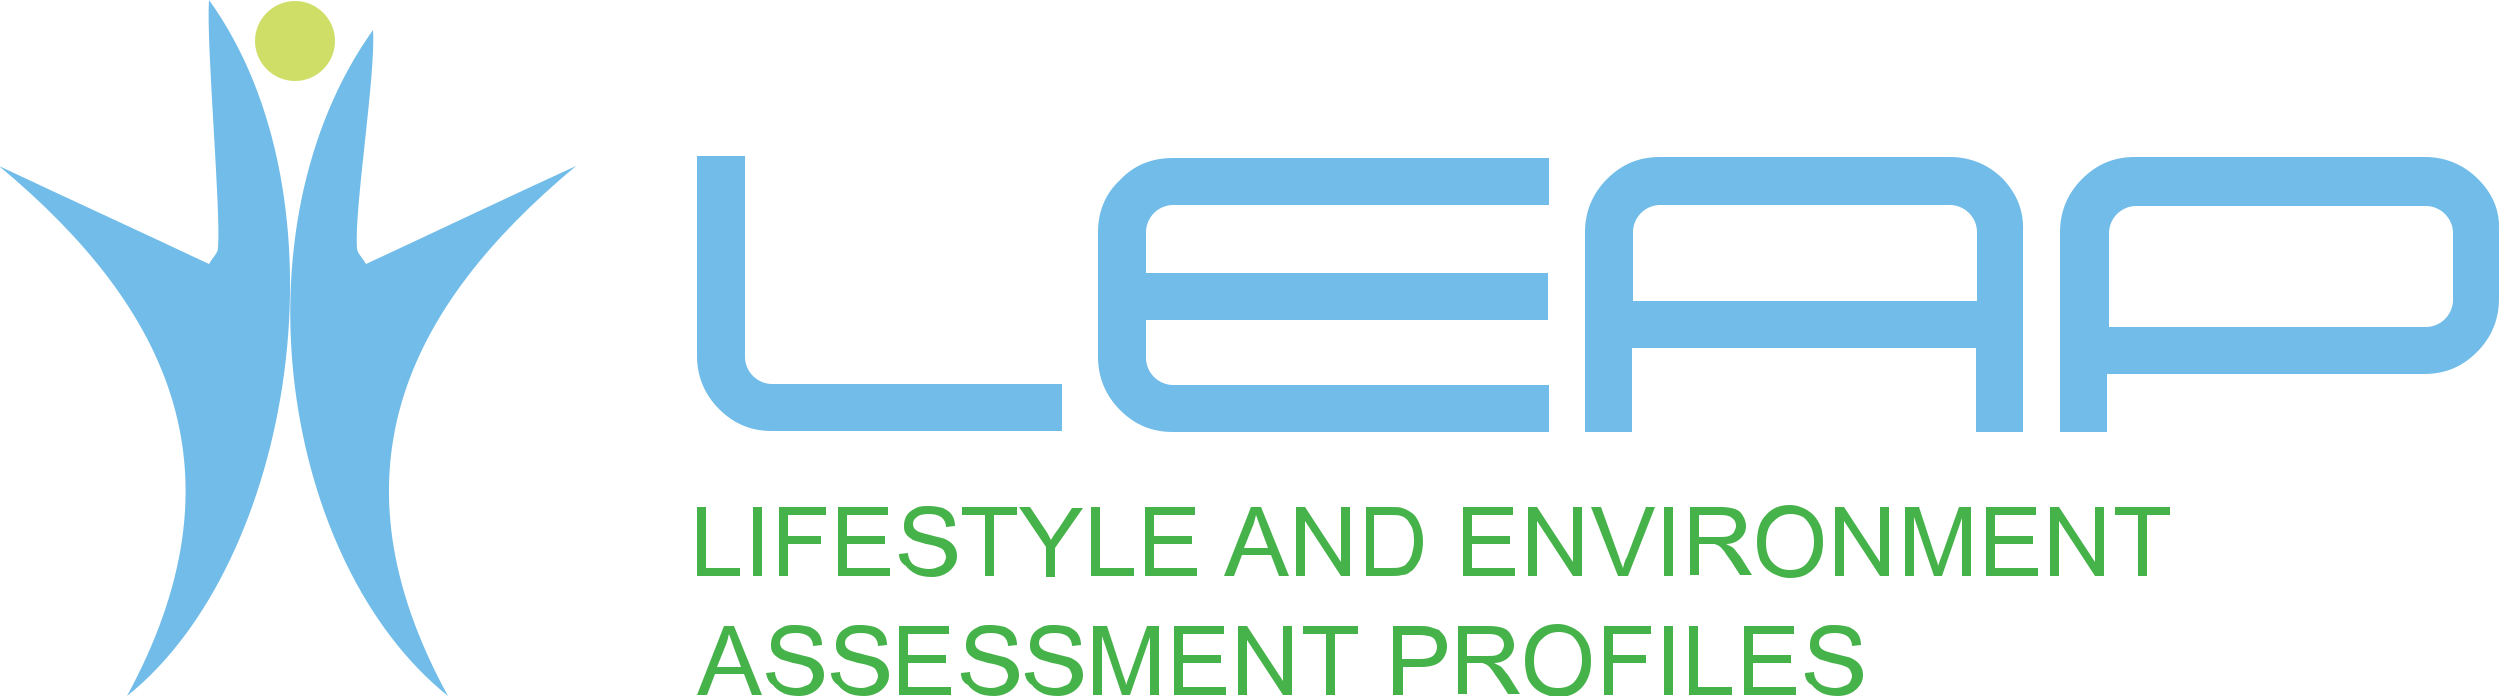
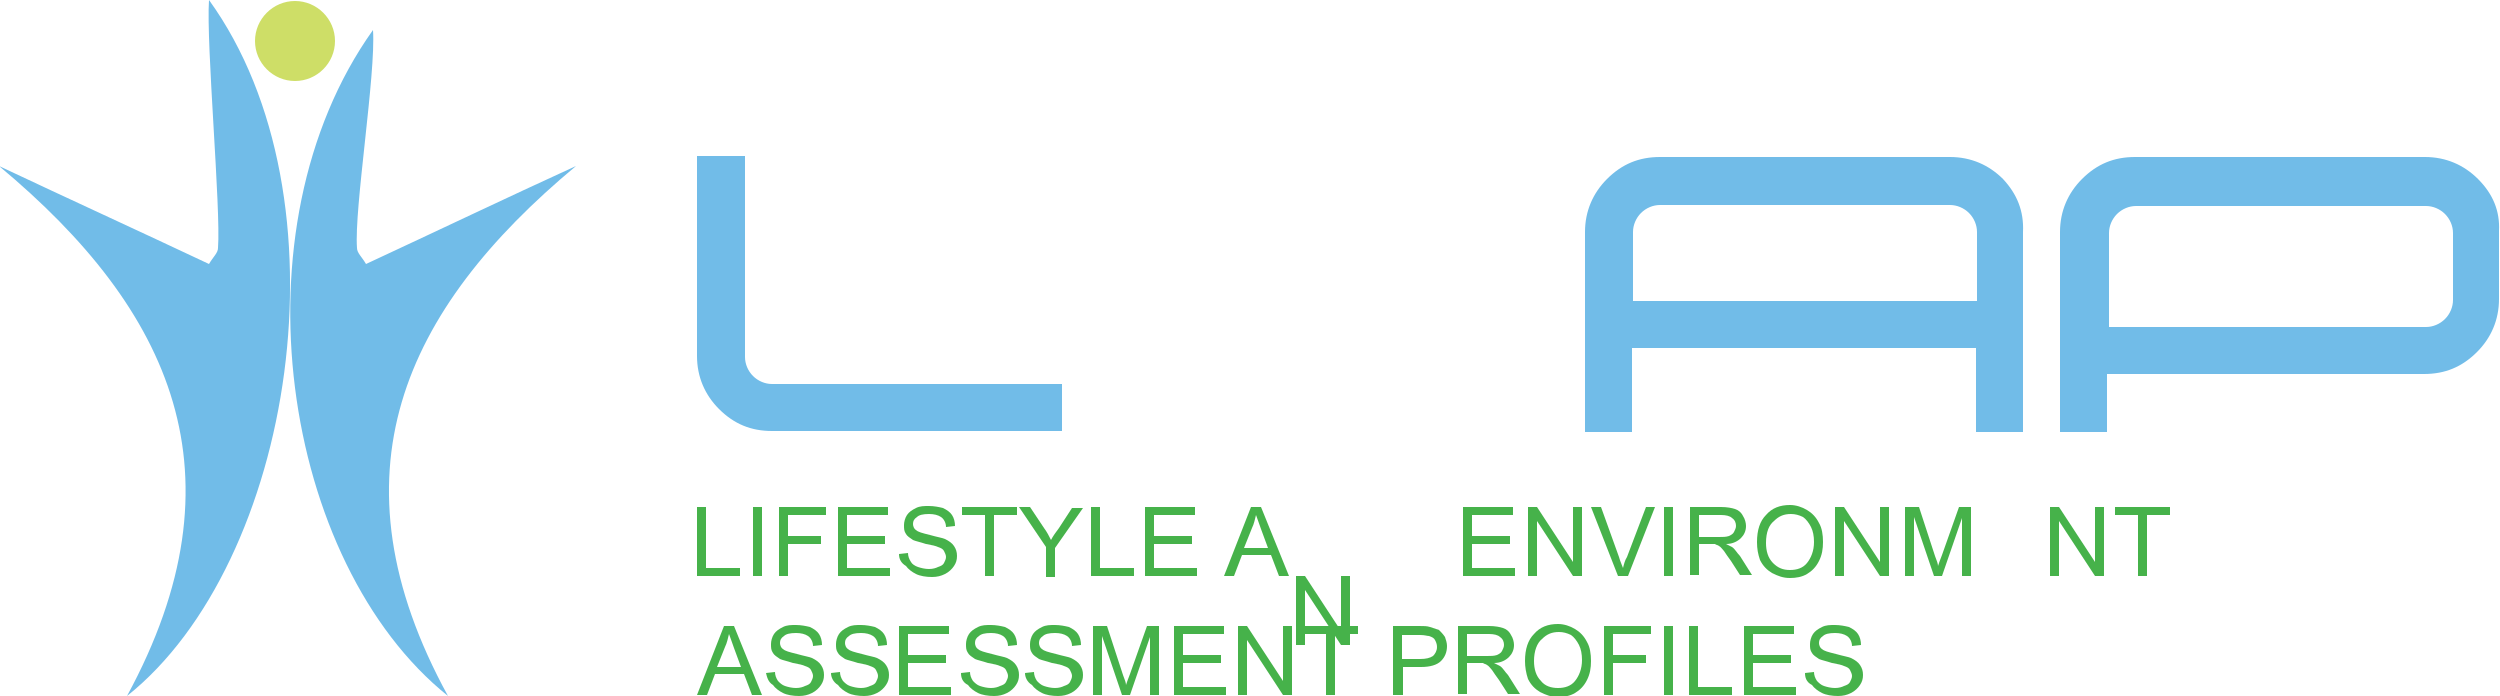
<svg xmlns="http://www.w3.org/2000/svg" version="1.1" id="Layer_1" x="0px" y="0px" viewBox="0 0 250 69.6" style="enable-background:new 0 0 250 69.6;" xml:space="preserve">
  <style type="text/css">
	.st0{fill-rule:evenodd;clip-rule:evenodd;fill:#CEDE67;}
	.st1{fill:#71BCE8;}
	.st2{fill:#46B24A;}
</style>
  <path class="st0" d="M33.5,4.1c0,2.2-1.8,4-4,4c-2.2,0-4-1.8-4-4c0-2.2,1.8-4,4-4C31.7,0.1,33.5,1.9,33.5,4.1z" />
  <path class="st1" d="M20.9,0c-0.3,4.4,1.2,20.9,0.9,24.8c0,0.5-0.5,0.9-0.9,1.6c-7-3.3-14-6.5-21-9.8c17.3,14.4,24.8,30.9,12.8,53  C29.4,56.3,35.2,19.8,20.9,0z M44.8,69.6c-12.1-22.1-4.5-38.6,12.8-53c-7,3.2-13.9,6.5-21,9.8c-0.4-0.7-0.9-1.1-0.9-1.6  c-0.3-3.9,1.9-17.4,1.6-21.8C23.1,22.9,28.2,56.3,44.8,69.6z" />
  <path class="st1" d="M74.5,15.7v20c0,0.7,0.3,1.4,0.8,1.9c0.5,0.5,1.2,0.8,1.9,0.8h29v4.7h-29c-2.1,0-3.8-0.7-5.3-2.2  c-1.4-1.4-2.2-3.2-2.2-5.3v-20H74.5z" />
-   <path class="st1" d="M114.6,32v3.8c0,0.7,0.3,1.4,0.8,1.9c0.5,0.5,1.2,0.8,1.9,0.8h37.6v4.7h-37.6c-2.1,0-3.8-0.7-5.3-2.2  c-1.4-1.4-2.2-3.2-2.2-5.3V23.2c0-2,0.7-3.8,2.2-5.2c1.4-1.5,3.2-2.2,5.3-2.2h37.6v4.7h-37.6c-0.7,0-1.4,0.3-1.9,0.8  c-0.5,0.5-0.8,1.2-0.8,1.9v4.1h40.2V32H114.6z" />
  <path class="st1" d="M200.3,17.9c-1.4-1.4-3.2-2.2-5.3-2.2h-29c-2.1,0-3.8,0.7-5.3,2.2c-1.4,1.4-2.2,3.2-2.2,5.3v20h4.7v-8.4h34.4  v8.4h4.7v-20C202.4,21.1,201.7,19.4,200.3,17.9z M197.7,30.1h-34.4v-6.9c0-0.7,0.3-1.4,0.8-1.9c0.5-0.5,1.2-0.8,1.9-0.8h29  c0.7,0,1.4,0.3,1.9,0.8c0.5,0.5,0.8,1.2,0.8,1.9V30.1z" />
  <path class="st1" d="M247.8,17.9c-1.4-1.4-3.2-2.2-5.3-2.2h-29c-2.1,0-3.8,0.7-5.3,2.2c-1.4,1.4-2.2,3.2-2.2,5.3v20h4.7v-5.8h31.7  c2.1,0,3.8-0.7,5.3-2.2c1.4-1.4,2.2-3.2,2.2-5.3v-6.8C250,21.1,249.3,19.4,247.8,17.9z M245.3,30c0,0.7-0.3,1.4-0.8,1.9  c-0.5,0.5-1.2,0.8-1.9,0.8h-31.7v-9.4c0-0.7,0.3-1.4,0.8-1.9c0.5-0.5,1.2-0.8,1.9-0.8h29c0.7,0,1.4,0.3,1.9,0.8  c0.5,0.5,0.8,1.2,0.8,1.9V30z" />
  <g>
    <path class="st2" d="M69.7,57.6v-6.9h0.9v6.1h3.4v0.8H69.7z" />
    <path class="st2" d="M75.3,57.6v-6.9h0.9v6.9H75.3z" />
    <path class="st2" d="M77.9,57.6v-6.9h4.7v0.8h-3.8v2.1h3.3v0.8h-3.3v3.2H77.9z" />
    <path class="st2" d="M83.8,57.6v-6.9h5v0.8h-4.1v2.1h3.8v0.8h-3.8v2.4H89v0.8H83.8z" />
    <path class="st2" d="M89.9,55.4l0.9-0.1c0,0.3,0.1,0.6,0.3,0.9c0.1,0.2,0.4,0.4,0.7,0.5c0.3,0.1,0.7,0.2,1.1,0.2   c0.4,0,0.7-0.1,0.9-0.2c0.3-0.1,0.5-0.2,0.6-0.4c0.1-0.2,0.2-0.4,0.2-0.6c0-0.2-0.1-0.4-0.2-0.6c-0.1-0.2-0.3-0.3-0.6-0.4   c-0.2-0.1-0.6-0.2-1.2-0.3c-0.6-0.2-1.1-0.3-1.3-0.4c-0.3-0.2-0.6-0.4-0.7-0.6c-0.2-0.3-0.2-0.5-0.2-0.9c0-0.3,0.1-0.7,0.3-1   c0.2-0.3,0.5-0.5,0.9-0.7c0.4-0.2,0.8-0.2,1.3-0.2c0.5,0,1,0.1,1.4,0.2c0.4,0.2,0.7,0.4,0.9,0.7c0.2,0.3,0.3,0.7,0.3,1.1l-0.9,0.1   c0-0.4-0.2-0.8-0.5-1c-0.3-0.2-0.7-0.3-1.2-0.3c-0.6,0-1,0.1-1.2,0.3c-0.3,0.2-0.4,0.4-0.4,0.7c0,0.2,0.1,0.5,0.3,0.6   c0.2,0.2,0.6,0.3,1.4,0.5c0.7,0.2,1.3,0.3,1.5,0.4c0.4,0.2,0.7,0.4,0.9,0.7c0.2,0.3,0.3,0.6,0.3,1c0,0.4-0.1,0.7-0.3,1   c-0.2,0.3-0.5,0.6-0.9,0.8c-0.4,0.2-0.8,0.3-1.3,0.3c-0.6,0-1.2-0.1-1.6-0.3c-0.4-0.2-0.8-0.5-1-0.8C90.1,56.3,89.9,55.9,89.9,55.4   z" />
    <path class="st2" d="M98.5,57.6v-6.1h-2.3v-0.8h5.5v0.8h-2.3v6.1H98.5z" />
    <path class="st2" d="M104.6,57.6v-2.9l-2.7-4h1.1l1.4,2.1c0.3,0.4,0.5,0.8,0.7,1.2c0.2-0.4,0.5-0.8,0.8-1.2l1.3-2h1.1l-2.8,4v2.9   H104.6z" />
    <path class="st2" d="M109.1,57.6v-6.9h0.9v6.1h3.4v0.8H109.1z" />
    <path class="st2" d="M114.5,57.6v-6.9h5v0.8h-4.1v2.1h3.8v0.8h-3.8v2.4h4.3v0.8H114.5z" />
    <path class="st2" d="M122.4,57.6l2.7-6.9h1l2.8,6.9h-1l-0.8-2.1h-2.9l-0.8,2.1H122.4z M124.4,54.8h2.4l-0.7-1.9   c-0.2-0.6-0.4-1.1-0.5-1.4c-0.1,0.4-0.2,0.9-0.4,1.3L124.4,54.8z" />
-     <path class="st2" d="M129.6,57.6v-6.9h0.9l3.6,5.5v-5.5h0.9v6.9h-0.9l-3.6-5.5v5.5H129.6z" />
-     <path class="st2" d="M136.6,57.6v-6.9h2.4c0.5,0,1,0,1.2,0.1c0.4,0.1,0.7,0.3,1,0.5c0.4,0.3,0.6,0.7,0.8,1.2c0.2,0.5,0.3,1,0.3,1.7   c0,0.5-0.1,1-0.2,1.4c-0.1,0.4-0.3,0.7-0.5,1c-0.2,0.3-0.4,0.5-0.6,0.6c-0.2,0.2-0.5,0.3-0.8,0.3c-0.3,0.1-0.7,0.1-1.1,0.1H136.6z    M137.5,56.8h1.5c0.5,0,0.8,0,1.1-0.1c0.3-0.1,0.5-0.2,0.6-0.4c0.2-0.2,0.4-0.5,0.5-0.9c0.1-0.4,0.2-0.8,0.2-1.3   c0-0.7-0.1-1.3-0.4-1.7c-0.2-0.4-0.5-0.7-0.9-0.8c-0.2-0.1-0.6-0.1-1.2-0.1h-1.5V56.8z" />
+     <path class="st2" d="M129.6,57.6h0.9l3.6,5.5v-5.5h0.9v6.9h-0.9l-3.6-5.5v5.5H129.6z" />
    <path class="st2" d="M146.3,57.6v-6.9h5v0.8h-4.1v2.1h3.8v0.8h-3.8v2.4h4.3v0.8H146.3z" />
    <path class="st2" d="M152.8,57.6v-6.9h0.9l3.6,5.5v-5.5h0.9v6.9h-0.9l-3.6-5.5v5.5H152.8z" />
    <path class="st2" d="M161.8,57.6l-2.7-6.9h1l1.8,5c0.1,0.4,0.3,0.8,0.4,1.1c0.1-0.4,0.2-0.8,0.4-1.1l1.9-5h0.9l-2.7,6.9H161.8z" />
    <path class="st2" d="M166.4,57.6v-6.9h0.9v6.9H166.4z" />
    <path class="st2" d="M169,57.6v-6.9h3.1c0.6,0,1.1,0.1,1.4,0.2c0.3,0.1,0.6,0.3,0.8,0.7c0.2,0.3,0.3,0.7,0.3,1   c0,0.5-0.2,0.9-0.5,1.2c-0.3,0.3-0.8,0.6-1.5,0.6c0.2,0.1,0.4,0.2,0.6,0.3c0.3,0.2,0.5,0.6,0.8,0.9l1.2,1.9h-1.2l-0.9-1.4   c-0.3-0.4-0.5-0.7-0.7-1c-0.2-0.2-0.3-0.4-0.5-0.5c-0.1-0.1-0.3-0.1-0.4-0.2c-0.1,0-0.3,0-0.5,0h-1.1v3.1H169z M169.9,53.7h2   c0.4,0,0.7,0,1-0.1c0.2-0.1,0.4-0.2,0.5-0.4c0.1-0.2,0.2-0.4,0.2-0.6c0-0.3-0.1-0.6-0.4-0.8c-0.2-0.2-0.6-0.3-1.1-0.3h-2.2V53.7z" />
    <path class="st2" d="M175.7,54.2c0-1.2,0.3-2.1,0.9-2.7c0.6-0.7,1.4-1,2.4-1c0.6,0,1.2,0.2,1.7,0.5c0.5,0.3,0.9,0.7,1.2,1.3   c0.3,0.5,0.4,1.2,0.4,1.9c0,0.7-0.1,1.3-0.4,1.9c-0.3,0.6-0.7,1-1.2,1.3c-0.5,0.3-1.1,0.4-1.7,0.4c-0.7,0-1.2-0.2-1.8-0.5   c-0.5-0.3-0.9-0.7-1.2-1.3C175.8,55.4,175.7,54.9,175.7,54.2z M176.6,54.3c0,0.8,0.2,1.5,0.7,2c0.5,0.5,1,0.7,1.7,0.7   c0.7,0,1.3-0.2,1.7-0.7c0.4-0.5,0.7-1.2,0.7-2.1c0-0.6-0.1-1.1-0.3-1.5c-0.2-0.4-0.5-0.8-0.8-1c-0.4-0.2-0.8-0.3-1.2-0.3   c-0.7,0-1.2,0.2-1.7,0.7C176.9,52.5,176.6,53.2,176.6,54.3z" />
    <path class="st2" d="M183.5,57.6v-6.9h0.9l3.6,5.5v-5.5h0.9v6.9H188l-3.6-5.5v5.5H183.5z" />
    <path class="st2" d="M190.5,57.6v-6.9h1.4l1.6,4.9c0.2,0.5,0.3,0.8,0.3,1c0.1-0.3,0.2-0.6,0.4-1.1l1.7-4.8h1.2v6.9h-0.9v-5.8   l-2,5.8h-0.8l-2-5.9v5.9H190.5z" />
-     <path class="st2" d="M198.6,57.6v-6.9h5v0.8h-4.1v2.1h3.8v0.8h-3.8v2.4h4.3v0.8H198.6z" />
    <path class="st2" d="M205,57.6v-6.9h0.9l3.6,5.5v-5.5h0.9v6.9h-0.9l-3.6-5.5v5.5H205z" />
    <path class="st2" d="M213.8,57.6v-6.1h-2.3v-0.8h5.5v0.8h-2.3v6.1H213.8z" />
  </g>
  <g>
    <path class="st2" d="M69.7,69.5l2.7-6.9h1l2.8,6.9h-1l-0.8-2.1h-2.9l-0.8,2.1H69.7z M71.7,66.7h2.4l-0.7-1.9   c-0.2-0.6-0.4-1.1-0.5-1.4c-0.1,0.4-0.2,0.9-0.4,1.3L71.7,66.7z" />
    <path class="st2" d="M76.6,67.3l0.9-0.1c0,0.3,0.1,0.6,0.3,0.9c0.2,0.2,0.4,0.4,0.7,0.5c0.3,0.1,0.7,0.2,1.1,0.2   c0.4,0,0.7-0.1,0.9-0.2c0.3-0.1,0.5-0.2,0.6-0.4c0.1-0.2,0.2-0.4,0.2-0.6c0-0.2-0.1-0.4-0.2-0.6c-0.1-0.2-0.3-0.3-0.6-0.4   c-0.2-0.1-0.6-0.2-1.2-0.3c-0.6-0.2-1.1-0.3-1.3-0.4c-0.3-0.2-0.6-0.4-0.7-0.6c-0.2-0.3-0.2-0.5-0.2-0.9c0-0.3,0.1-0.7,0.3-1   c0.2-0.3,0.5-0.5,0.9-0.7c0.4-0.2,0.8-0.2,1.3-0.2c0.5,0,1,0.1,1.4,0.2c0.4,0.2,0.7,0.4,0.9,0.7c0.2,0.3,0.3,0.7,0.3,1.1l-0.9,0.1   c0-0.4-0.2-0.8-0.5-1c-0.3-0.2-0.7-0.3-1.2-0.3c-0.6,0-1,0.1-1.2,0.3c-0.3,0.2-0.4,0.4-0.4,0.7c0,0.2,0.1,0.5,0.3,0.6   c0.2,0.2,0.6,0.3,1.4,0.5c0.7,0.2,1.3,0.3,1.5,0.4c0.4,0.2,0.7,0.4,0.9,0.7c0.2,0.3,0.3,0.6,0.3,1c0,0.4-0.1,0.7-0.3,1   c-0.2,0.3-0.5,0.6-0.9,0.8c-0.4,0.2-0.8,0.3-1.3,0.3c-0.6,0-1.2-0.1-1.6-0.3c-0.4-0.2-0.8-0.5-1-0.8C76.8,68.2,76.7,67.7,76.6,67.3   z" />
    <path class="st2" d="M83.1,67.3l0.9-0.1c0,0.3,0.1,0.6,0.3,0.9c0.2,0.2,0.4,0.4,0.7,0.5c0.3,0.1,0.7,0.2,1.1,0.2   c0.4,0,0.7-0.1,0.9-0.2c0.3-0.1,0.5-0.2,0.6-0.4c0.1-0.2,0.2-0.4,0.2-0.6c0-0.2-0.1-0.4-0.2-0.6c-0.1-0.2-0.3-0.3-0.6-0.4   c-0.2-0.1-0.6-0.2-1.2-0.3c-0.6-0.2-1.1-0.3-1.3-0.4c-0.3-0.2-0.6-0.4-0.7-0.6c-0.2-0.3-0.2-0.5-0.2-0.9c0-0.3,0.1-0.7,0.3-1   c0.2-0.3,0.5-0.5,0.9-0.7c0.4-0.2,0.8-0.2,1.3-0.2c0.5,0,1,0.1,1.4,0.2c0.4,0.2,0.7,0.4,0.9,0.7c0.2,0.3,0.3,0.7,0.3,1.1l-0.9,0.1   c0-0.4-0.2-0.8-0.5-1c-0.3-0.2-0.7-0.3-1.2-0.3c-0.6,0-1,0.1-1.2,0.3c-0.3,0.2-0.4,0.4-0.4,0.7c0,0.2,0.1,0.5,0.3,0.6   c0.2,0.2,0.6,0.3,1.4,0.5c0.7,0.2,1.3,0.3,1.5,0.4c0.4,0.2,0.7,0.4,0.9,0.7c0.2,0.3,0.3,0.6,0.3,1c0,0.4-0.1,0.7-0.3,1   c-0.2,0.3-0.5,0.6-0.9,0.8c-0.4,0.2-0.8,0.3-1.3,0.3c-0.6,0-1.2-0.1-1.6-0.3c-0.4-0.2-0.8-0.5-1-0.8C83.3,68.2,83.1,67.7,83.1,67.3   z" />
    <path class="st2" d="M89.9,69.5v-6.9h5v0.8h-4.1v2.1h3.8v0.8h-3.8v2.4h4.3v0.8H89.9z" />
    <path class="st2" d="M96.1,67.3l0.9-0.1c0,0.3,0.1,0.6,0.3,0.9c0.2,0.2,0.4,0.4,0.7,0.5c0.3,0.1,0.7,0.2,1.1,0.2   c0.4,0,0.7-0.1,0.9-0.2c0.3-0.1,0.5-0.2,0.6-0.4c0.1-0.2,0.2-0.4,0.2-0.6c0-0.2-0.1-0.4-0.2-0.6c-0.1-0.2-0.3-0.3-0.6-0.4   c-0.2-0.1-0.6-0.2-1.2-0.3c-0.6-0.2-1.1-0.3-1.3-0.4c-0.3-0.2-0.6-0.4-0.7-0.6c-0.2-0.3-0.2-0.5-0.2-0.9c0-0.3,0.1-0.7,0.3-1   c0.2-0.3,0.5-0.5,0.9-0.7c0.4-0.2,0.8-0.2,1.3-0.2c0.5,0,1,0.1,1.4,0.2c0.4,0.2,0.7,0.4,0.9,0.7c0.2,0.3,0.3,0.7,0.3,1.1l-0.9,0.1   c0-0.4-0.2-0.8-0.5-1c-0.3-0.2-0.7-0.3-1.2-0.3c-0.6,0-1,0.1-1.2,0.3c-0.3,0.2-0.4,0.4-0.4,0.7c0,0.2,0.1,0.5,0.3,0.6   c0.2,0.2,0.6,0.3,1.4,0.5c0.7,0.2,1.3,0.3,1.5,0.4c0.4,0.2,0.7,0.4,0.9,0.7c0.2,0.3,0.3,0.6,0.3,1c0,0.4-0.1,0.7-0.3,1   c-0.2,0.3-0.5,0.6-0.9,0.8c-0.4,0.2-0.8,0.3-1.3,0.3c-0.6,0-1.2-0.1-1.6-0.3c-0.4-0.2-0.8-0.5-1-0.8C96.2,68.2,96.1,67.7,96.1,67.3   z" />
    <path class="st2" d="M102.5,67.3l0.9-0.1c0,0.3,0.1,0.6,0.3,0.9c0.2,0.2,0.4,0.4,0.7,0.5c0.3,0.1,0.7,0.2,1.1,0.2   c0.4,0,0.7-0.1,0.9-0.2c0.3-0.1,0.5-0.2,0.6-0.4c0.1-0.2,0.2-0.4,0.2-0.6c0-0.2-0.1-0.4-0.2-0.6c-0.1-0.2-0.3-0.3-0.6-0.4   c-0.2-0.1-0.6-0.2-1.2-0.3c-0.6-0.2-1.1-0.3-1.3-0.4c-0.3-0.2-0.6-0.4-0.7-0.6c-0.2-0.3-0.2-0.5-0.2-0.9c0-0.3,0.1-0.7,0.3-1   c0.2-0.3,0.5-0.5,0.9-0.7c0.4-0.2,0.8-0.2,1.3-0.2c0.5,0,1,0.1,1.4,0.2c0.4,0.2,0.7,0.4,0.9,0.7c0.2,0.3,0.3,0.7,0.3,1.1l-0.9,0.1   c0-0.4-0.2-0.8-0.5-1c-0.3-0.2-0.7-0.3-1.2-0.3c-0.6,0-1,0.1-1.2,0.3c-0.3,0.2-0.4,0.4-0.4,0.7c0,0.2,0.1,0.5,0.3,0.6   c0.2,0.2,0.6,0.3,1.4,0.5c0.7,0.2,1.3,0.3,1.5,0.4c0.4,0.2,0.7,0.4,0.9,0.7c0.2,0.3,0.3,0.6,0.3,1c0,0.4-0.1,0.7-0.3,1   c-0.2,0.3-0.5,0.6-0.9,0.8c-0.4,0.2-0.8,0.3-1.3,0.3c-0.6,0-1.2-0.1-1.6-0.3c-0.4-0.2-0.8-0.5-1-0.8   C102.7,68.2,102.5,67.7,102.5,67.3z" />
    <path class="st2" d="M109.3,69.5v-6.9h1.4l1.6,4.9c0.2,0.5,0.3,0.8,0.3,1c0.1-0.3,0.2-0.6,0.4-1.1l1.7-4.8h1.2v6.9H115v-5.8l-2,5.8   h-0.8l-2-5.9v5.9H109.3z" />
    <path class="st2" d="M117.4,69.5v-6.9h5v0.8h-4.1v2.1h3.8v0.8h-3.8v2.4h4.3v0.8H117.4z" />
    <path class="st2" d="M123.8,69.5v-6.9h0.9l3.6,5.5v-5.5h0.9v6.9h-0.9l-3.6-5.5v5.5H123.8z" />
    <path class="st2" d="M132.6,69.5v-6.1h-2.3v-0.8h5.5v0.8h-2.3v6.1H132.6z" />
    <path class="st2" d="M139.3,69.5v-6.9h2.6c0.5,0,0.8,0,1.1,0.1c0.3,0.1,0.6,0.2,0.9,0.3c0.2,0.2,0.4,0.4,0.6,0.7   c0.1,0.3,0.2,0.6,0.2,0.9c0,0.6-0.2,1.1-0.6,1.5c-0.4,0.4-1.1,0.6-2,0.6h-1.8v2.8H139.3z M140.2,65.9h1.8c0.6,0,1-0.1,1.3-0.3   c0.2-0.2,0.4-0.5,0.4-0.9c0-0.3-0.1-0.5-0.2-0.7c-0.1-0.2-0.3-0.3-0.6-0.4c-0.2,0-0.4-0.1-0.9-0.1h-1.8V65.9z" />
    <path class="st2" d="M145.8,69.5v-6.9h3.1c0.6,0,1.1,0.1,1.4,0.2c0.3,0.1,0.6,0.3,0.8,0.7c0.2,0.3,0.3,0.7,0.3,1   c0,0.5-0.2,0.9-0.5,1.2c-0.3,0.3-0.8,0.6-1.5,0.6c0.2,0.1,0.4,0.2,0.6,0.3c0.3,0.2,0.5,0.6,0.8,0.9l1.2,1.9h-1.2l-0.9-1.4   c-0.3-0.4-0.5-0.7-0.7-1c-0.2-0.2-0.3-0.4-0.5-0.5c-0.1-0.1-0.3-0.1-0.4-0.2c-0.1,0-0.3,0-0.5,0h-1.1v3.1H145.8z M146.7,65.6h2   c0.4,0,0.7,0,1-0.1c0.2-0.1,0.4-0.2,0.5-0.4c0.1-0.2,0.2-0.4,0.2-0.6c0-0.3-0.1-0.6-0.4-0.8c-0.2-0.2-0.6-0.3-1.1-0.3h-2.2V65.6z" />
    <path class="st2" d="M152.5,66.1c0-1.2,0.3-2.1,0.9-2.7c0.6-0.7,1.4-1,2.4-1c0.6,0,1.2,0.2,1.7,0.5c0.5,0.3,0.9,0.7,1.2,1.3   c0.3,0.5,0.4,1.2,0.4,1.9c0,0.7-0.1,1.3-0.4,1.9c-0.3,0.6-0.7,1-1.2,1.3c-0.5,0.3-1.1,0.4-1.7,0.4c-0.7,0-1.2-0.2-1.8-0.5   c-0.5-0.3-0.9-0.7-1.2-1.3C152.6,67.3,152.5,66.7,152.5,66.1z M153.4,66.1c0,0.8,0.2,1.5,0.7,2c0.4,0.5,1,0.7,1.7,0.7   c0.7,0,1.3-0.2,1.7-0.7c0.4-0.5,0.7-1.2,0.7-2.1c0-0.6-0.1-1.1-0.3-1.5c-0.2-0.4-0.5-0.8-0.8-1c-0.4-0.2-0.8-0.3-1.2-0.3   c-0.7,0-1.2,0.2-1.7,0.7C153.7,64.3,153.4,65.1,153.4,66.1z" />
    <path class="st2" d="M160.4,69.5v-6.9h4.7v0.8h-3.8v2.1h3.3v0.8h-3.3v3.2H160.4z" />
    <path class="st2" d="M166.4,69.5v-6.9h0.9v6.9H166.4z" />
    <path class="st2" d="M168.9,69.5v-6.9h0.9v6.1h3.4v0.8H168.9z" />
    <path class="st2" d="M174.4,69.5v-6.9h5v0.8h-4.1v2.1h3.8v0.8h-3.8v2.4h4.3v0.8H174.4z" />
    <path class="st2" d="M180.5,67.3l0.9-0.1c0,0.3,0.1,0.6,0.3,0.9c0.2,0.2,0.4,0.4,0.7,0.5c0.3,0.1,0.7,0.2,1.1,0.2   c0.4,0,0.7-0.1,0.9-0.2c0.3-0.1,0.5-0.2,0.6-0.4c0.1-0.2,0.2-0.4,0.2-0.6c0-0.2-0.1-0.4-0.2-0.6c-0.1-0.2-0.3-0.3-0.6-0.4   c-0.2-0.1-0.6-0.2-1.2-0.3c-0.6-0.2-1.1-0.3-1.3-0.4c-0.3-0.2-0.6-0.4-0.7-0.6c-0.2-0.3-0.2-0.5-0.2-0.9c0-0.3,0.1-0.7,0.3-1   c0.2-0.3,0.5-0.5,0.9-0.7c0.4-0.2,0.8-0.2,1.3-0.2c0.5,0,1,0.1,1.4,0.2c0.4,0.2,0.7,0.4,0.9,0.7c0.2,0.3,0.3,0.7,0.3,1.1l-0.9,0.1   c0-0.4-0.2-0.8-0.5-1c-0.3-0.2-0.7-0.3-1.2-0.3c-0.6,0-1,0.1-1.2,0.3c-0.3,0.2-0.4,0.4-0.4,0.7c0,0.2,0.1,0.5,0.3,0.6   c0.2,0.2,0.6,0.3,1.4,0.5c0.7,0.2,1.3,0.3,1.5,0.4c0.4,0.2,0.7,0.4,0.9,0.7c0.2,0.3,0.3,0.6,0.3,1c0,0.4-0.1,0.7-0.3,1   c-0.2,0.3-0.5,0.6-0.9,0.8c-0.4,0.2-0.8,0.3-1.3,0.3c-0.6,0-1.2-0.1-1.6-0.3c-0.4-0.2-0.8-0.5-1-0.8   C180.6,68.2,180.5,67.7,180.5,67.3z" />
  </g>
</svg>